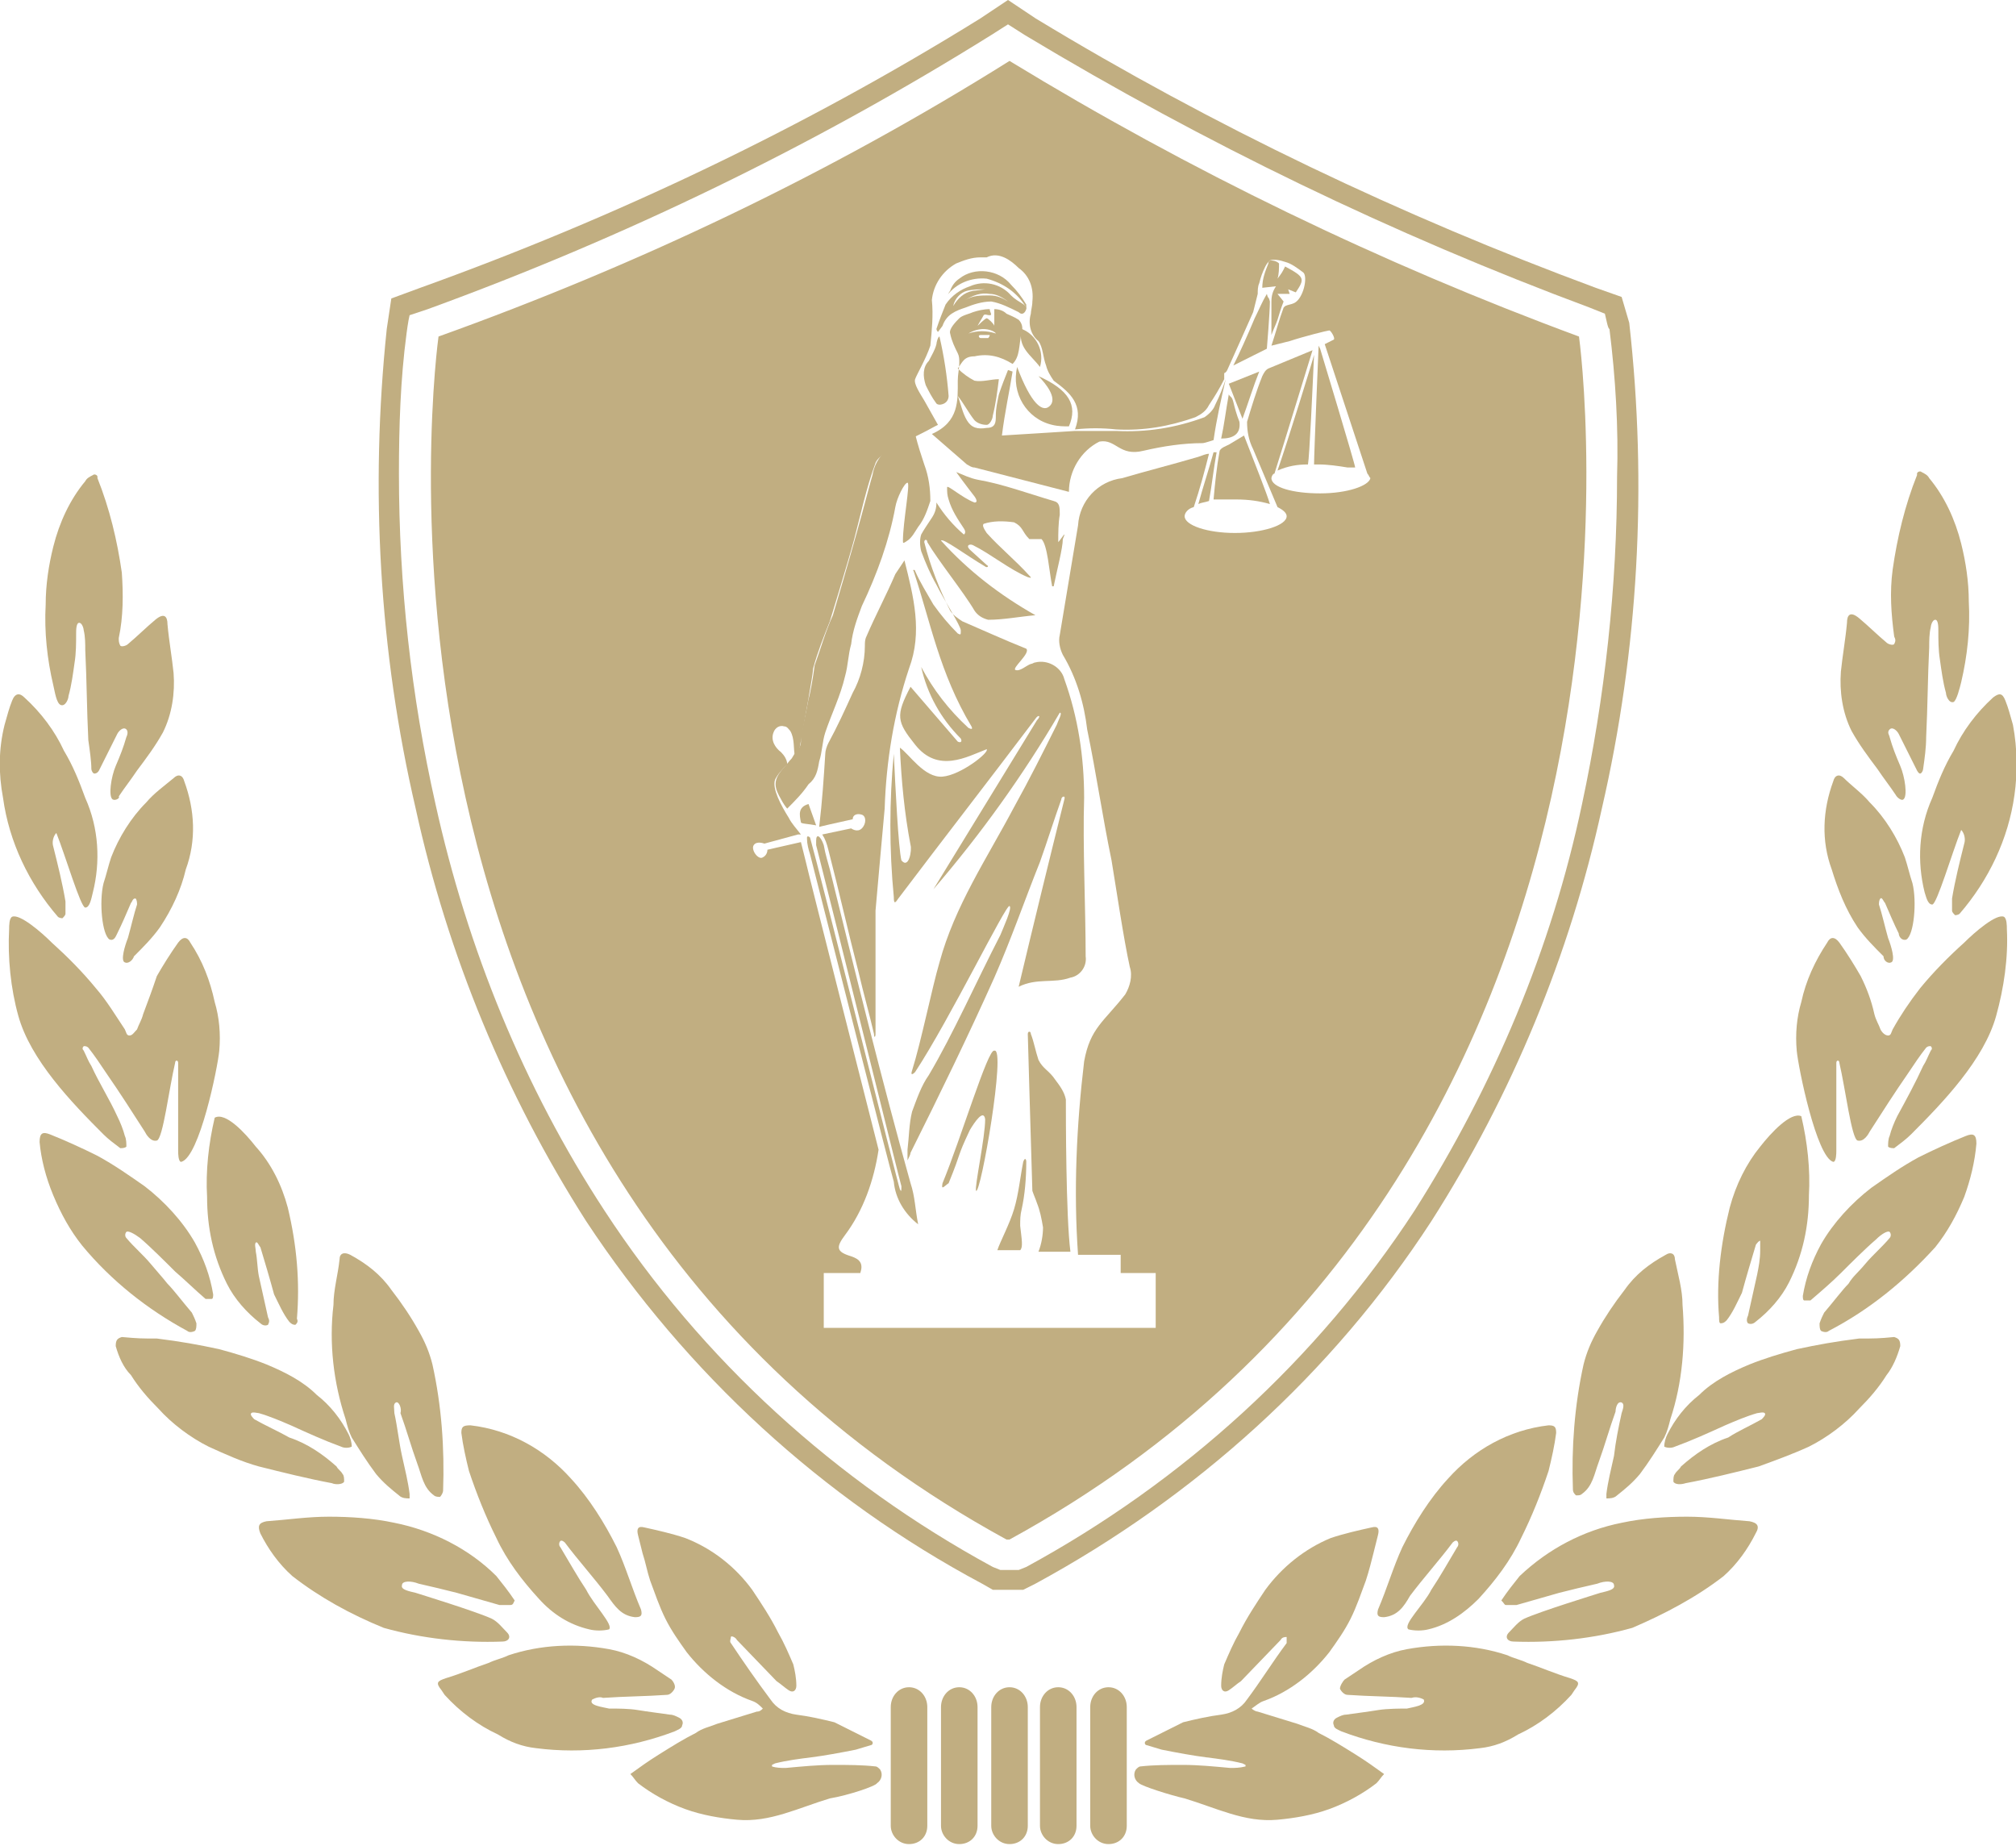
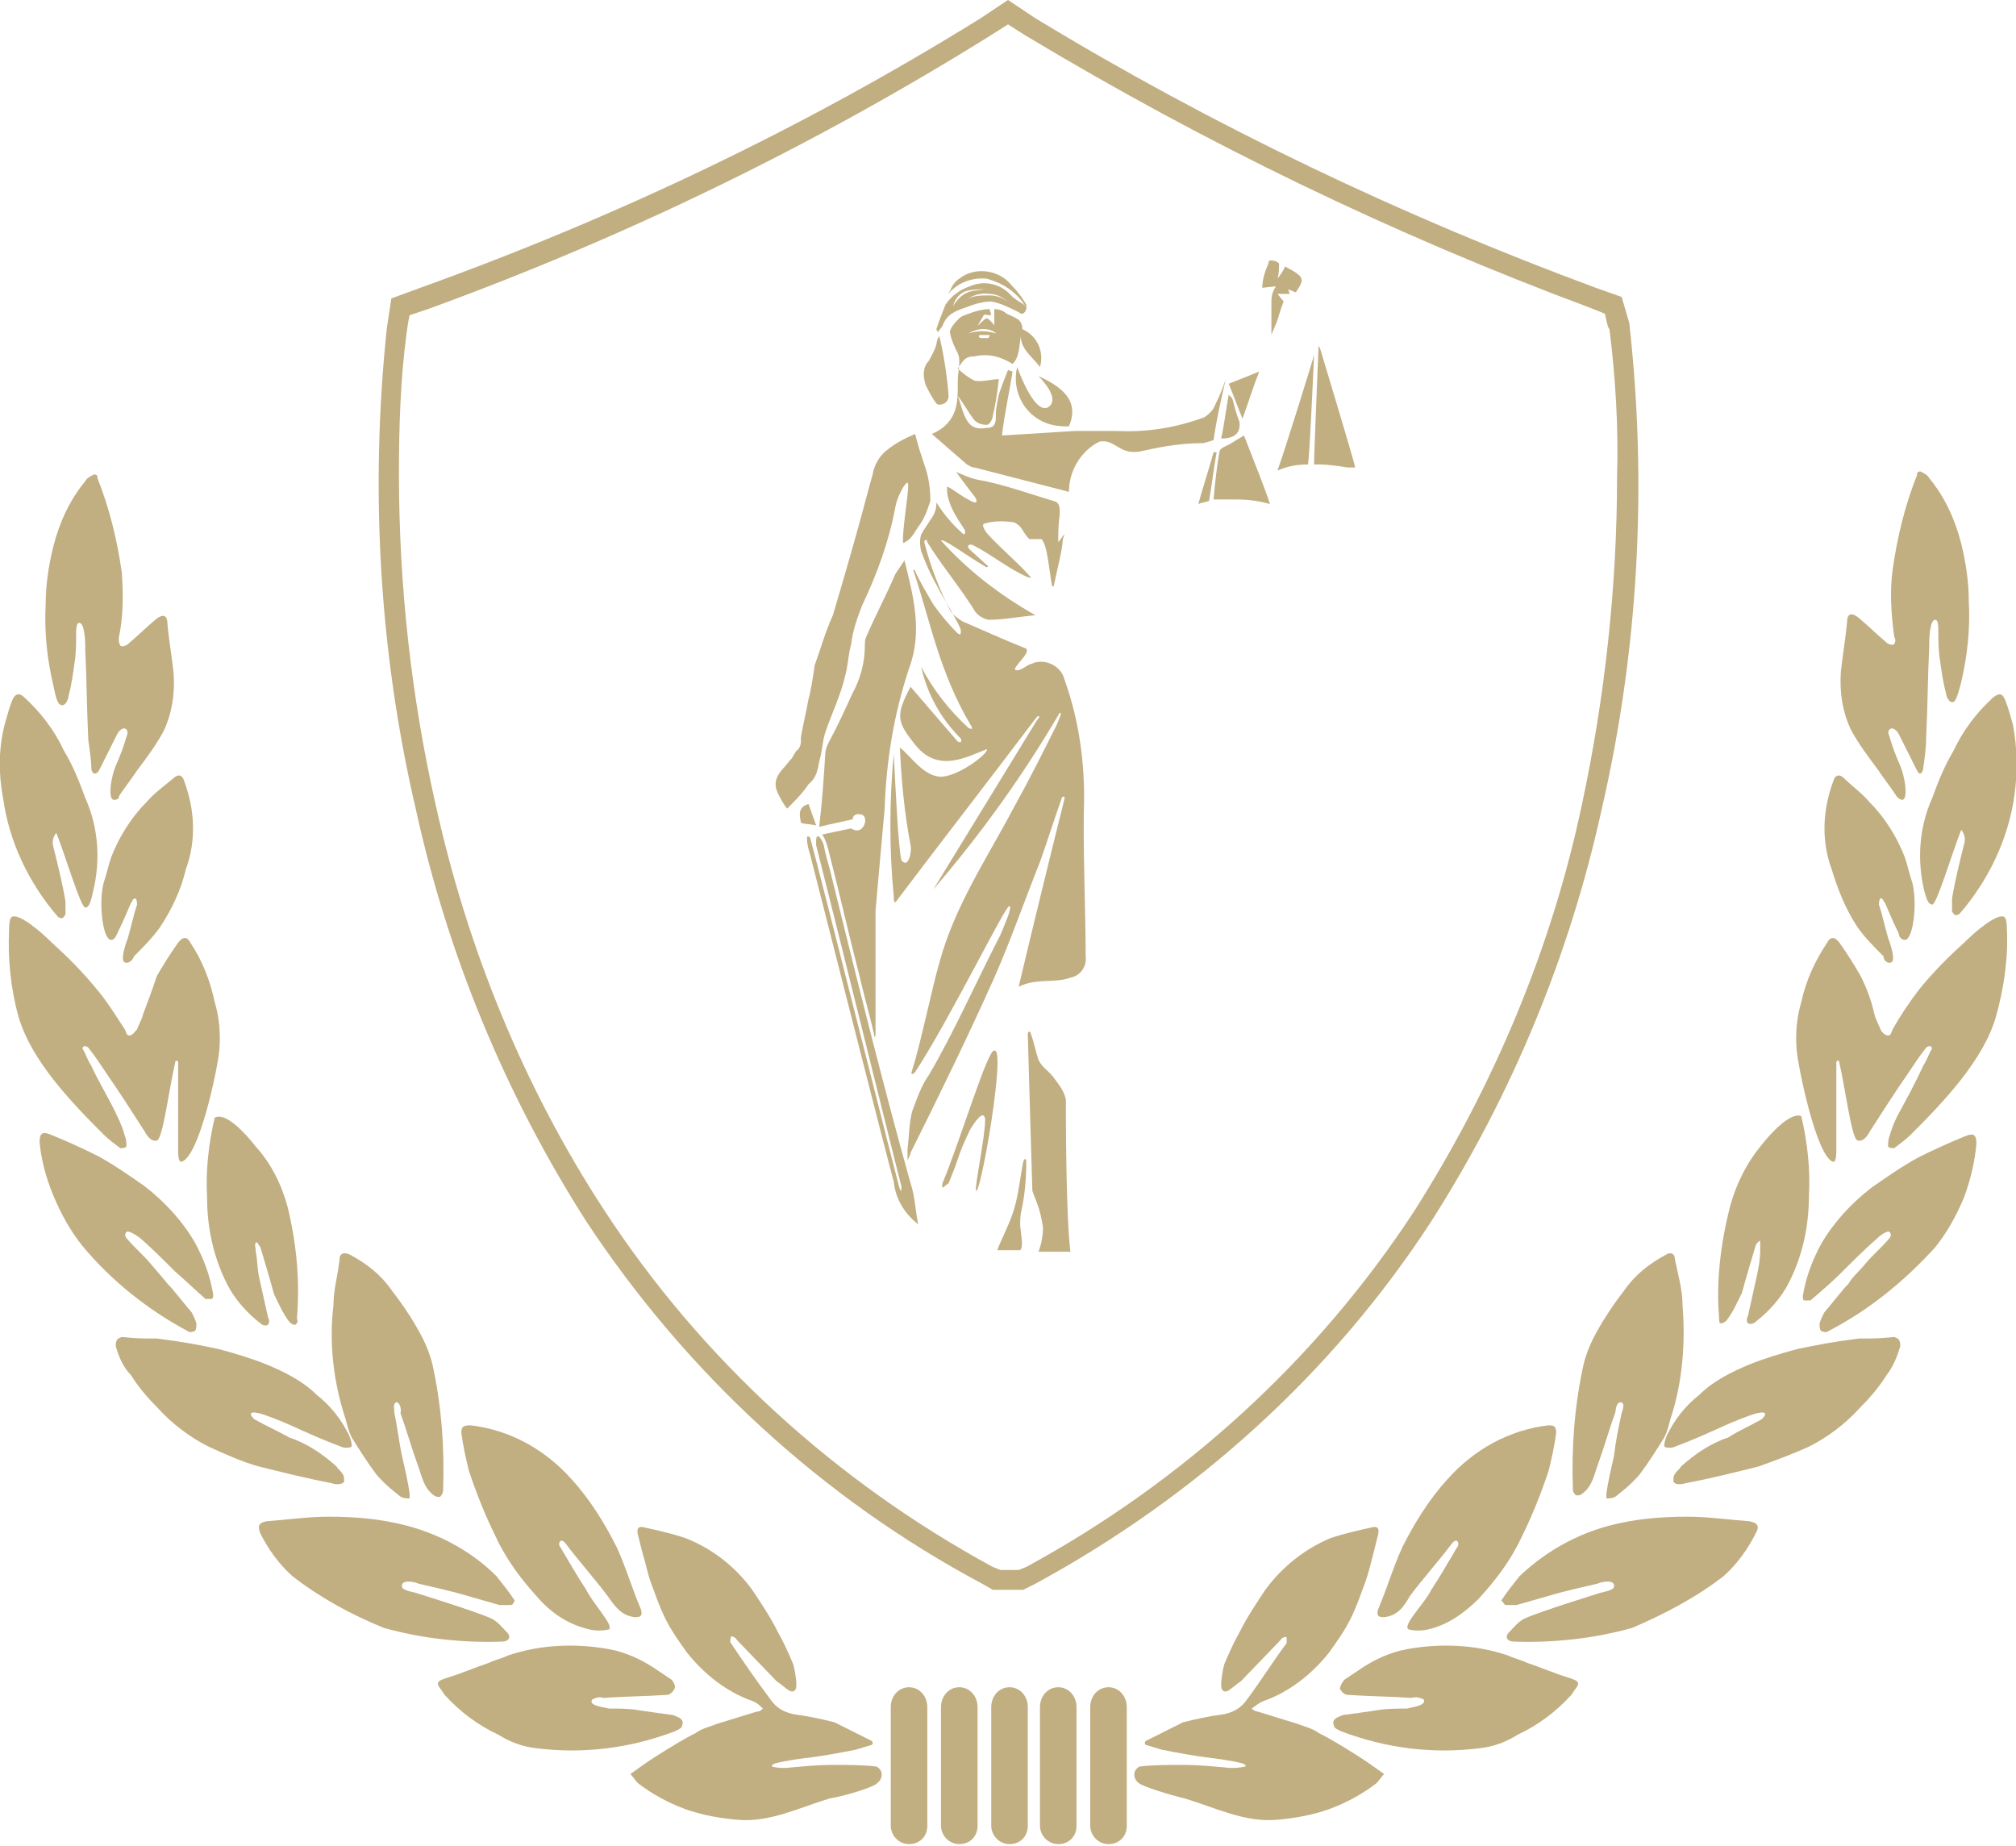
<svg xmlns="http://www.w3.org/2000/svg" id="Слой_1" x="0px" y="0px" viewBox="0 0 132.4 121.2" style="enable-background:new 0 0 132.4 121.2;" xml:space="preserve">
  <style type="text/css"> .st0{fill:#C1AE81;} .st1{fill:#FFFFFF;} </style>
  <g>
    <path class="st0" d="M64.4,1.2C52.8,8.4,40.4,14.3,27.6,18.9l-1.9,0.7l-0.3,2c-1.1,10.5-0.5,21.2,1.9,31.5 c2.1,9.6,5.9,18.8,11.2,27.1c6.6,10,15.5,18.2,26,23.8l0.7,0.4h2L68,104c10.5-5.7,19.5-13.8,26-23.8c5.3-8.3,9.1-17.5,11.2-27.1 c2.4-10.4,3-21.2,1.8-31.9l-0.5-1.7l-1.7-0.6C92.1,14.2,79.7,8.3,68,1.2L66.2,0L64.4,1.2z M66.2,1.6l1.1,0.7 c11.8,7.1,24.2,13.1,37.1,17.9l1,0.4c0.1,0.4,0.2,1,0.3,1c0.4,3.2,0.6,6.5,0.5,9.7c0,7.2-0.8,14.5-2.3,21.5 c-2,9.5-5.8,18.5-11,26.7c-6.4,9.8-15.2,17.8-25.5,23.4l-0.5,0.2h-1.2l-0.5-0.2c-10.3-5.6-19.1-13.6-25.5-23.4 c-5.3-8.1-9-17.2-11.1-26.7c-1.6-7.1-2.4-14.4-2.4-21.7c0-3.1,0.1-6.2,0.5-9.2c0,0,0.1-0.8,0.2-1.2l1.2-0.4 C41,15.6,53.4,9.6,65.1,2.3l0,0L66.2,1.6z" />
    <path class="st0" d="M58.1,53.1c0.1-3.1,0.6-6.2,1.6-9.2c0.9-2.4,0.3-4.7-0.3-7.1c-0.2,0.3-0.4,0.6-0.6,0.9 c-0.6,1.4-1.3,2.7-1.9,4.1c-0.1,0.2-0.1,0.4-0.1,0.6c0,1.1-0.3,2.2-0.8,3.1c-0.5,1.1-1,2.2-1.6,3.3c-0.1,0.2-0.2,0.5-0.2,0.7 c-0.1,1.6-0.2,3.1-0.4,4.8l0,0c0.8-0.2,1.8-0.4,2.2-0.5c0-0.3,0.3-0.4,0.6-0.3c0.3,0.1,0.3,0.6,0,0.9s-0.7,0-0.7,0L54,54.8 c0.2,0.3,0.3,0.6,0.4,1c0.7,2.7,1.3,5.4,2,8.1c0.3,1.3,0.7,2.7,1,4c0,0.3,0.1,0.2,0.1,0c0-2.7,0-5.4,0-8.1 C57.7,57.5,57.9,55.3,58.1,53.1z" />
    <path class="st0" d="M54.5,57.1c-0.1-0.4-0.3-1-0.4-1.6c-0.2-0.6-0.5-0.8-0.5-0.3v0.3c0.9,3.5,5.5,22.1,5.6,22.4 c0,0.3,0,0.4-0.1,0.2c-0.1-0.2-5.3-21-5.9-23.1c-0.1-0.1-0.2-0.1-0.2,0c0,0,0,0.1,0,0.1c0,0.3,0.1,0.7,0.2,1 c1.2,4.7,5.2,20.5,5.5,21.5c0.1,1.1,0.7,2.1,1.6,2.8c-0.2-1-0.2-1.8-0.5-2.7C57.9,70.9,56.2,64,54.5,57.1z" />
    <path class="st0" d="M53.1,52.8c-0.7,0.2-0.6,0.7-0.5,1.2c0,0.1,0.5,0.1,1,0.2L53.1,52.8z" />
    <path class="st0" d="M70,72.2c-0.1-0.5-0.4-0.9-0.7-1.3c-0.4-0.6-0.8-0.7-1.1-1.3c-0.2-0.6-0.3-1.2-0.5-1.7c0-0.2-0.2-0.2-0.2,0 c0,0.2,0.2,6.9,0.3,10.3c0.1,0.3,0.2,0.5,0.3,0.8c0.2,0.5,0.3,1,0.4,1.6c0,0.5-0.1,1.1-0.3,1.6h0.2h1.9C70,79.9,70,73.2,70,72.2z" />
    <path class="st0" d="M67.4,76.3c0-0.2-0.1-0.3-0.2,0c-0.2,1-0.3,2.1-0.6,3.1c-0.3,1-0.9,2.1-1.1,2.7H67c0.2-0.2,0.1-0.7,0-1.6 c0-0.4,0-0.7,0.1-1.1C67.3,78.5,67.4,77.4,67.4,76.3z" />
    <path class="st0" d="M65.3,69c-0.4-0.2-2.2,5.8-3.4,8.7c-0.1,0.5,0.1,0.2,0.4,0c0.9-2.2,0.5-1.6,1.4-3.5c0.3-0.5,0.9-1.4,1-0.7 c0,1.2-0.7,4.4-0.6,4.7C64.4,78.5,66.1,68.7,65.3,69z" />
    <path class="st0" d="M69,26.6c-0.5,0.6-1.3-0.1-2.2-2.5c-0.4,1.7,0.6,3.4,2.3,3.8c0.4,0.1,0.8,0.1,1.1,0.1c0.6-1.4,0-2.4-2-3.3 C68.7,25.2,69.4,26.1,69,26.6z" />
    <path class="st0" d="M62,26.5c0.2-0.1,0.3-0.3,0.3-0.5c-0.1-1.3-0.3-2.6-0.6-3.9c-0.1,0-0.2,0.4-0.2,0.5c-0.1,0.4-0.3,0.7-0.5,1.1 c-0.4,0.4-0.4,1-0.2,1.6c0.2,0.4,0.4,0.8,0.7,1.2C61.6,26.6,61.8,26.6,62,26.5z" />
    <path class="st0" d="M81.4,27.7c-0.2-0.5-0.3-0.9-0.4-1.3s-0.2-0.3-0.3-0.5c-0.2,1.1-0.3,2-0.5,2.9C81,28.8,81.5,28.5,81.4,27.7z" />
    <path class="st0" d="M68.3,24.1c0.3-1-0.2-2.1-1.2-2.5C66.8,22.8,67.7,23.3,68.3,24.1z" />
    <path class="st0" d="M67.4,20.2c0,0,0-0.2,0-0.2c-0.3-0.5-0.6-0.9-1-1.3c-0.8-1-2.4-1.2-3.4-0.4c-0.3,0.2-0.5,0.5-0.6,0.8 c-0.1,0.1-0.1,0.2-0.2,0.3c0.6-0.8,1.6-1.2,2.6-1.1C65.9,18.6,66.8,19.2,67.4,20.2z" />
    <path class="st0" d="M61.9,21.4c0.1-0.3,0.3-0.6,0.6-0.8c0.3-0.2,0.6-0.3,0.9-0.4c0.5-0.2,1.1-0.4,1.7-0.4c0.6,0.1,1.2,0.4,1.8,0.7 c0.2,0.2,0.4,0.1,0.5-0.2c0.1-0.3-0.5-0.4-1-0.9c-0.7-0.8-1.8-1-2.7-0.6c-0.6,0.2-1.2,0.6-1.6,1.2l0,0c-0.2,0.5-0.4,1-0.6,1.6 c0,0,0,0.1,0.1,0.2L61.9,21.4z M66.2,19.8c-0.3-0.2-0.7-0.4-1.2-0.4c-0.6,0-1.1,0-1.6,0.3c0.5-0.3,1-0.5,1.6-0.4 C65.4,19.3,65.8,19.5,66.2,19.8L66.2,19.8z M63.5,19.1c0.4-0.1,0.8-0.1,1.2-0.1l-0.8,0.1c-0.6,0.1-1,0.5-1.3,1 C62.7,19.6,63.1,19.2,63.5,19.1L63.5,19.1z" />
    <path class="st0" d="M53.8,50c0.2-0.6,0.2-1.3,0.4-1.9c0.4-1.2,1-2.4,1.3-3.7c0.2-0.7,0.2-1.4,0.4-2.1c0.1-0.9,0.4-1.7,0.7-2.5 c1-2.1,1.8-4.3,2.2-6.5c0.1-0.6,0.6-1.6,0.8-1.6s-0.3,2.6-0.3,3.8c0,0.2,0,0.2,0.3,0s0.5-0.6,0.7-0.9c0.4-0.5,0.6-1.1,0.8-1.7 c0-0.8-0.1-1.6-0.4-2.4c-0.2-0.6-0.4-1.2-0.6-2c-0.7,0.3-1.3,0.6-1.9,1.1c-0.5,0.4-0.8,1-0.9,1.6c-0.3,1-0.7,2.8-2.6,9.2 c-0.5,1.1-0.8,2.2-1.2,3.3c-0.1,0.8-0.3,1.9-0.4,2.2c-0.2,1.1-0.3,1.4-0.5,2.5c0,0.1,0,0.2,0,0.3c0,0.2-0.1,0.5-0.3,0.6l-0.3,0.5 c-0.2,0.2-0.4,0.5-0.6,0.7c-0.7,0.8-0.5,1.3-0.1,2c0.1,0.2,0.3,0.5,0.4,0.6c0.5-0.5,1-1,1.4-1.6C53.6,51.1,53.7,50.6,53.8,50z" />
    <path class="st0" d="M85.9,30.5c0.1-0.5,0.3-5,0.4-7.2c0,0.1-1.8,5.9-2.4,7.6C84.6,30.6,85.2,30.5,85.9,30.5z" />
    <path class="st0" d="M83.5,22c0.1-0.3,0.3-0.7,0.4-1s0.2-0.7,0.4-1.2l-0.4-0.5h0.8l-0.1-0.3l0.5,0.2c0.6-0.9,0.6-1-0.7-1.7 c-0.2,0.4-0.2,0.4-0.5,0.8c0.1-0.3,0.1-0.7,0.1-1c-0.2-0.2-0.5-0.2-0.6-0.2c-0.1,0.1-0.1,0.1-0.1,0.2c-0.2,0.5-0.4,1-0.4,1.6 l0.9-0.1c-0.2,0.3-0.3,0.6-0.3,1V22z" />
-     <path class="st0" d="M83.2,19.3c-0.3,0.5-0.5,1-0.8,1.6c-0.5,1.2-1,2.3-1.4,3.1c0,0,1.6-0.8,2.2-1.1c0,0,0.2-2.4,0.2-3.1l0,0 C83.3,19.4,83.3,19.7,83.2,19.3z" />
    <path class="st0" d="M81.6,27.5c0.4-1.1,0.7-2.1,1.1-3.1l-2,0.8L81.6,27.5z" />
    <path class="st0" d="M86.6,22.7c0,0-0.3,7.1-0.3,7.8h0.3c0.6,0,1.3,0.1,1.9,0.2H89c0-0.2-2.3-7.8-2.3-7.8L86.6,22.7z" />
-     <path class="st0" d="M103.7,22.1C90.7,17.3,78.1,11.2,66.3,4l0,0c-11.8,7.4-24.4,13.4-37.5,18.1c0,0-7.7,54.4,37.3,79h0.2 C111.3,76.5,103.7,22.1,103.7,22.1z M86.7,32.4c-1.8,0-3.2-0.4-3.2-1c0-0.1,0.1-0.3,0.2-0.3c0.6-1.9,2.5-8.1,2.5-8.1l0,0l-2.9,1.2 c-0.2,0.1-0.3,0.3-0.4,0.5c-0.4,1-0.7,2-1,3c0,0.6,0.1,1.2,0.4,1.8l1.6,3.8l0,0c0.4,0.2,0.6,0.4,0.6,0.6c0,0.6-1.6,1.1-3.4,1.1 s-3.3-0.5-3.3-1.1c0-0.2,0.2-0.5,0.6-0.6c0.4-1.2,0.7-2.3,1-3.5c-0.2,0-0.4,0.1-0.7,0.2c-1.7,0.5-3.3,0.9-5,1.4 c-1.6,0.2-2.8,1.5-2.9,3.1c-0.4,2.4-0.8,4.8-1.2,7.2c-0.1,0.4,0,0.9,0.2,1.3c0.9,1.5,1.4,3.2,1.6,4.9c0.6,2.9,1,5.7,1.6,8.6 c0.3,1.8,0.8,5.2,1.2,7c0.2,0.6,0,1.3-0.3,1.8c-1.4,1.8-2.3,2.2-2.7,4.4c-0.5,4.2-0.7,8.5-0.4,12.7h2.8v1.2h2.3v3.6H54.1v-3.6h2.4 c0.2-0.6,0-0.9-0.6-1.1c-1-0.3-1-0.6-0.4-1.4c1.2-1.6,1.9-3.6,2.2-5.6c0,0-4.7-18.5-4.8-19c-0.1-0.4-0.2-0.8-0.3-1.2l-2.2,0.5 c0,0.2-0.1,0.4-0.3,0.5c-0.3,0.2-0.8-0.5-0.6-0.8s0.7-0.1,0.7-0.1l2.2-0.6h0.2c-0.3-0.4-0.6-0.7-0.8-1.1c-0.5-0.8-1.1-1.9-0.9-2.5 c0.2-0.4,0.5-0.7,0.8-1c0-0.3-0.2-0.6-0.4-0.8c-0.4-0.3-0.7-0.8-0.5-1.3c0.1-0.3,0.4-0.5,0.7-0.4c0.2,0,0.3,0.2,0.4,0.3 c0.3,0.5,0.2,1.2,0.3,1.6c0.1-0.1,0.2-0.3,0.3-0.4c0.3-1.7,0.9-4.9,0.9-5.3c0.3-1.1,0.7-2.1,1.1-3.1l0,0c0,0,1.2-3.9,1.6-5.4 c0.4-1.5,0.8-3.4,1.4-5c0.2-0.5,1-0.8,1.6-1.2c0.5-0.3,1.6-0.8,2.3-1.2l0.2-0.1l-0.9-1.6c-0.3-0.5-0.7-1.1-0.6-1.4 c0.1-0.3,0.7-1.3,1-2.2c0.1-1,0.2-2,0.1-3c0.1-1,0.7-1.9,1.6-2.4c0.5-0.2,1-0.4,1.6-0.4c0.1,0,0.3,0,0.4,0c0.8-0.4,1.6,0.2,2.1,0.7 c0.7,0.5,1,1.3,0.9,2.2c0,0.3-0.1,0.6-0.1,0.8c-0.2,0.7,0,1.4,0.5,1.8c0.3,0.4,0.3,1.1,0.5,1.6c0.1,0.4,0.3,0.7,0.5,1 c1.1,0.8,2,1.6,1.4,3.2c0.9-0.1,1.8-0.1,2.7,0c1.8,0.1,3.5-0.2,5.2-0.8c0.4-0.2,0.7-0.4,0.9-0.8c0.4-0.6,0.7-1.1,1-1.7 c0-0.1,0-0.3,0-0.4c0,0,0.1,0,0.2-0.2c0.4-0.9,1.4-3.1,1.7-3.8c0.1-0.4,0.2-0.8,0.3-1.2c0-0.2,0-0.5,0.1-0.7 c0.1-0.4,0.2-0.7,0.4-1.1c0.1-0.2,0.2-0.3,0.3-0.4c0.3-0.1,0.7,0,1,0.1c0.4,0.1,0.8,0.4,1.2,0.7c0.3,0.3,0,1.7-0.6,2 c-0.2,0.1-0.4,0.1-0.6,0.2l-0.1,0.1c-0.3,0.8-0.5,1.6-0.8,2.5l1.2-0.3c0.9-0.3,2.5-0.7,2.6-0.7s0.4,0.5,0.3,0.6 c-0.2,0.1-0.4,0.2-0.6,0.3l2.8,8.5l0,0c0.1,0.1,0.1,0.2,0.2,0.3C89.9,31.9,88.5,32.4,86.7,32.4z" />
    <path class="st0" d="M80.5,24.9c-0.2,0.6-0.4,1.1-0.7,1.7c-0.1,0.3-0.4,0.6-0.7,0.8c-1.9,0.7-3.8,1-5.8,0.9c-0.9,0-1.8,0-2.7,0 c-1.6,0.1-3.1,0.2-4.8,0.3c0.2-1.6,0.5-2.9,0.7-4.2l-0.3-0.1c-0.2,0.5-0.4,1-0.6,1.6c-0.1,0.5-0.2,0.9-0.2,1.4c0,0.4,0,0.8-0.6,0.8 c-0.6,0.1-1,0-1.3-0.5s-0.4-1.1-0.6-1.6c0.4,0.5,0.7,1.1,1.1,1.6c0.2,0.2,0.5,0.3,0.8,0.3c0.2,0,0.4-0.4,0.4-0.6 c0.2-0.8,0.3-1.6,0.4-2.4c-0.5,0-1.1,0.2-1.6,0.1c-0.4-0.2-0.8-0.5-1.1-0.8c0.3-0.4,0.4-0.8,1.1-0.8c0.9-0.2,1.7,0,2.5,0.5 c0.5-0.5,0.4-1.2,0.6-2.1c0.1-0.3,0-0.6-0.2-0.8c-0.3-0.2-0.6-0.3-0.8-0.4c-0.2-0.2-0.5-0.3-0.8-0.3c0,0.2,0,0.4,0,0.6 c0,0.2,0,0.5,0,0.5c0-0.1-0.4-0.5-0.5-0.5c-0.1,0-0.6,0.5-0.6,0.5c0.1-0.2,0.3-0.5,0.4-0.7c0.1-0.1,0.2,0,0.4,0s0-0.2,0-0.4 c-0.4,0-0.8,0.1-1.1,0.2c-0.2,0.1-0.7,0.2-0.9,0.4c-0.2,0.2-0.7,0.7-0.6,1c0.1,0.5,0.3,0.9,0.5,1.3c0.1,0.2,0.1,0.4,0.1,0.6 c0,0.4-0.1,0.8-0.1,1.2c0,1.3,0.1,2.7-1.7,3.5l2.3,2c0.2,0.1,0.3,0.2,0.5,0.2l6.2,1.6c0-1.4,0.8-2.7,2-3.3c1.1-0.2,1.3,1,2.9,0.6 c1.3-0.3,2.6-0.5,3.9-0.5c0.1,0,0.7-0.2,0.7-0.2C79.9,27.5,80.2,26.2,80.5,24.9z M64.9,22.2c-0.2,0-0.4,0-0.5,0 c-0.1,0-0.2-0.2,0-0.2c0.2,0,0.4,0,0.6,0C65,22.1,64.9,22.2,64.9,22.2L64.9,22.2z M65.4,21.9c-0.6-0.2-1.2-0.2-1.8,0 C64.6,21.3,65.4,21.8,65.4,21.9L65.4,21.9z" />
    <path class="st0" d="M69.5,35.6c0-0.6,0-1.2,0.1-1.8c0-0.5,0-0.8-0.4-0.9c-1.7-0.5-3.3-1.1-5-1.4c-0.5-0.1-0.9-0.3-1.4-0.5 c0.5,0.7,1.2,1.6,1.2,1.6s0.3,0.4,0,0.4c-0.8-0.3-1.8-1.2-1.8-1c0,0.3,0,0.5,0.1,0.8c0.2,0.7,0.6,1.3,1,1.9c0.2,0.3,0,0.4,0,0.4 c-0.7-0.6-1.3-1.3-1.8-2.1l0,0c0,0.4-0.1,0.7-0.3,1c-0.2,0.3-0.6,0.9-0.7,1.1c-0.1,0.3-0.1,0.7,0,1.1c0.3,0.8,0.6,1.5,1,2.2 c0.5,1,1.6,2.7,1.6,3s0,0.3-0.2,0.2c-0.6-0.6-1.1-1.2-1.6-1.9c-0.4-0.7-0.9-1.5-1.2-2.2c0-0.1-0.2-0.1-0.1,0 c1.1,3.3,1.7,6.7,3.8,10.2c0.1,0.2,0,0.2-0.2,0.1c-1.3-1.2-2.3-2.5-3.1-4c0.4,1.8,1.3,3.4,2.6,4.7c0.1,0.2,0,0.3-0.2,0.2l-3.1-3.6 c-1,1.9-0.9,2.3,0.3,3.8c1.5,1.9,3.4,0.8,4.7,0.3c0.2,0.2-1.7,1.7-2.9,1.8s-2.2-1.5-2.8-1.9c0.1,2.2,0.3,4.3,0.7,6.4 c0.1,0.3-0.1,1.6-0.6,1c-0.2-0.8-0.4-4.9-0.5-7c-0.3,3.1-0.3,6.3,0,9.4c0,0.5,0.1,0.4,0.3,0.1c3.1-4.1,5.9-7.7,9-11.8 c0.2-0.3,0.4-0.2,0.1,0.1l-6.8,11.1c3.1-3.6,5.9-7.5,8.3-11.6c0.2,0-0.1,0.5-0.2,0.8c-0.9,1.8-1.8,3.6-2.8,5.4 c-1.8,3.4-3.9,6.5-4.9,10.2c-0.5,1.7-1.2,5.2-1.8,7.1c-0.1,0.3,0,0.3,0.2,0.1c2.3-3.5,6-11.1,6.2-10.9c0.2,0.1-0.4,1.4-0.6,1.9 c-1.6,3.1-3.1,6.5-4.7,9.2c-0.5,0.7-0.8,1.6-1.1,2.4c-0.2,0.8-0.2,1.7-0.3,2.5c0,0.2,0,0.3,0,0.7c0.1-0.2,0.2-0.4,0.2-0.5 c1.9-3.8,3.8-7.7,5.5-11.5c1.1-2.5,2-5.1,3-7.6c0.5-1.4,0.9-2.7,1.4-4.1c0-0.2,0.3-0.3,0.2,0c-1,4-2,8.1-3,12.3 c1.2-0.6,2.3-0.2,3.4-0.6c0.6-0.1,1.1-0.7,1-1.4c0-3.1-0.2-7.3-0.1-10.4c0-2.7-0.4-5.3-1.3-7.8c-0.2-0.8-1.1-1.3-1.9-1.1 c-0.1,0-0.2,0.1-0.3,0.1c-0.3,0.1-0.7,0.5-1,0.4s1-1.1,0.7-1.4c-1.5-0.6-2.8-1.2-4.2-1.8c-0.3-0.2-0.6-0.4-0.8-0.7 c-0.7-1.4-1.3-2.9-1.7-4.5c0-0.2,0.2-0.2,0.2,0c0.7,1.2,2.4,3.3,3.1,4.5c0.2,0.3,0.5,0.5,0.9,0.6c1,0,2-0.2,3.1-0.3 c-2.3-1.3-4.4-2.9-6.2-4.9c0.1-0.2,1.7,1,2.9,1.7c0.1,0.1,0.3,0,0.1-0.1l-1.1-1c-0.3-0.3,0-0.4,0.2-0.3c1.2,0.6,2.4,1.6,3.6,2.1 c0.3,0.1,0.2,0,0.1-0.1c-0.9-1-1.9-1.8-2.8-2.8c-0.2-0.3-0.3-0.5-0.2-0.6c0.6-0.2,1.3-0.2,2-0.1c0.6,0.3,0.5,0.6,1,1.1 c0.3,0,0.6,0,0.8,0c0.4,0.4,0.5,2.1,0.7,3.1h0.1c0.2-1,0.6-2.5,0.6-3.1C70.1,34.7,69.7,35.4,69.5,35.6z" />
    <path class="st0" d="M80.7,29.2c-0.2,0.1-0.5,0.2-0.6,0.4c-0.2,1.1-0.3,2.1-0.4,3.2c0.5,0,1,0,1.5,0c0.8,0,1.5,0.1,2.2,0.3 c-0.2-0.7-1-2.7-1.7-4.5L80.7,29.2z" />
    <path class="st0" d="M79.7,29.7c-0.3,1.1-0.7,2.3-1,3.4c0.2-0.1,0.4-0.1,0.7-0.2c0.2-1.1,0.3-2.1,0.5-3.2L79.7,29.7z" />
    <path class="st0" d="M57.6,117.1c0.3-0.2,0.4-0.6,0.2-0.9c-0.1-0.1-0.2-0.2-0.3-0.2c-0.9-0.1-1.8-0.1-2.8-0.1c-1,0-2,0.1-3.1,0.2 c-0.3,0-0.6,0-0.9-0.1v-0.1l0.2-0.1c0.8-0.2,1.6-0.3,2.4-0.4c0.8-0.1,1.9-0.3,2.9-0.5c0.3-0.1,0.7-0.2,1-0.3c0.1,0,0.2-0.2,0-0.3 c-0.8-0.4-1.6-0.8-2.4-1.2c-0.8-0.2-1.7-0.4-2.5-0.5c-0.7-0.1-1.3-0.4-1.7-1c-0.9-1.2-1.8-2.5-2.6-3.7c-0.1-0.1,0-0.3,0-0.4 c0-0.1,0.3,0,0.4,0.2l2.6,2.7c0.3,0.2,0.5,0.4,0.8,0.6c0.3,0.2,0.5,0,0.5-0.3c0-0.5-0.1-1-0.2-1.4c-0.3-0.7-0.6-1.4-1-2.1 c-0.5-1-1.1-1.9-1.7-2.8c-1.1-1.5-2.6-2.7-4.4-3.4c-0.9-0.3-1.8-0.5-2.7-0.7c-0.4-0.1-0.5,0.1-0.4,0.5c0.1,0.4,0.2,0.8,0.3,1.2 c0.2,0.6,0.3,1.2,0.5,1.8c0.3,0.8,0.6,1.7,1,2.5c0.4,0.8,0.9,1.5,1.4,2.2c1.1,1.4,2.6,2.6,4.3,3.2c0.3,0.1,0.5,0.3,0.7,0.5 c-0.1,0.1-0.2,0.2-0.4,0.2l-2.6,0.8c-0.5,0.2-1,0.3-1.4,0.6c-0.8,0.4-1.6,0.9-2.4,1.4c-0.8,0.5-1.2,0.8-1.9,1.3 c0.2,0.2,0.3,0.4,0.5,0.6c0.9,0.7,2,1.3,3.1,1.7c1.1,0.4,2.3,0.6,3.4,0.7c1.1,0.1,2.1-0.1,3.1-0.4c1-0.3,2-0.7,3-1 C55.7,117.9,57.5,117.3,57.6,117.1z" />
    <path class="st0" d="M33.5,105.4c-0.2,0-0.5,0-0.7,0l-2.8-0.8c-0.8-0.2-1.6-0.4-2.5-0.6c-0.5-0.2-1.1-0.2-1.1,0.1 c-0.1,0.3,0.5,0.4,0.9,0.5c0.3,0.1,3.9,1.2,5,1.7c0.4,0.2,0.7,0.6,1,0.9c0.3,0.3,0.1,0.6-0.3,0.6c-2.6,0.1-5.3-0.2-7.8-0.9 c-2.2-0.9-4.2-2-6-3.4c-0.9-0.8-1.6-1.8-2.1-2.8c-0.2-0.5-0.1-0.7,0.4-0.8c1.4-0.1,2.7-0.3,4.1-0.3c1.4,0,2.9,0.1,4.3,0.4 c2.5,0.5,4.9,1.7,6.7,3.5c0.4,0.5,0.8,1,1.2,1.6C33.7,105.3,33.7,105.4,33.5,105.4z" />
    <path class="st0" d="M38.9,111.6c-0.3,0.4,0.7,0.5,1.1,0.6c0.6,0,1.3,0,1.9,0.1c0.6,0.1,1.4,0.2,2.1,0.3c0.2,0,0.4,0.1,0.6,0.2 c0.2,0.1,0.3,0.3,0.2,0.5c0,0.2-0.3,0.3-0.5,0.4c-2.9,1.1-6,1.5-9.1,1.1c-0.9-0.1-1.7-0.4-2.5-0.9c-1.3-0.6-2.5-1.5-3.5-2.6L29,111 c-0.4-0.5-0.3-0.6,0.3-0.8c1-0.3,1.9-0.7,2.8-1c0.4-0.2,0.9-0.3,1.3-0.5c2.1-0.7,4.4-0.8,6.6-0.4c1.1,0.2,2.2,0.7,3.2,1.4 c0.3,0.2,0.6,0.4,0.9,0.6c0.1,0.1,0.3,0.4,0.2,0.6c-0.1,0.2-0.3,0.4-0.5,0.4c-1.4,0.1-2.8,0.1-4.2,0.2 C39.4,111.4,39.1,111.5,38.9,111.6z" />
    <path class="st0" d="M40,107c-0.4,0.1-0.9,0.1-1.3,0c-1.3-0.3-2.4-1-3.3-2c-1.1-1.2-2.1-2.5-2.8-4c-0.7-1.4-1.3-2.9-1.8-4.4 c-0.2-0.8-0.4-1.7-0.5-2.5c0-0.4,0.1-0.5,0.6-0.5c2.6,0.3,4.9,1.6,6.6,3.5c1.2,1.3,2.2,2.9,3,4.5c0.6,1.3,1,2.7,1.6,4.1 c0.1,0.4,0,0.5-0.4,0.5c-0.9-0.1-1.3-0.7-1.8-1.4c-0.9-1.2-1.9-2.3-2.8-3.5c0,0-0.2-0.2-0.3-0.1c-0.1,0.1-0.1,0.3,0,0.4 c0.6,1,1.1,1.9,1.7,2.8C39,105.4,40.3,106.7,40,107z" />
    <path class="st0" d="M26,92.1c-0.2,0.1-0.1,0.4-0.1,0.7c0.2,0.9,0.3,1.9,0.5,2.8c0.2,0.9,0.4,1.7,0.5,2.5c0,0.1,0,0.3,0,0.3 c-0.2,0-0.5,0-0.7-0.2c-0.5-0.4-1-0.8-1.5-1.4c-0.6-0.8-1.1-1.6-1.6-2.4c-0.2-0.4-0.3-0.8-0.4-1.2c-0.8-2.4-1.1-5-0.8-7.5 c0-1,0.3-2,0.4-3c0-0.4,0.3-0.5,0.7-0.3c1.1,0.6,2,1.3,2.7,2.3c0.7,0.9,1.3,1.8,1.8,2.7c0.4,0.7,0.7,1.4,0.9,2.2 c0.6,2.7,0.8,5.5,0.7,8.3c0,0.1-0.1,0.3-0.2,0.4c-0.1,0-0.3,0-0.4-0.1c-0.7-0.5-0.8-1.3-1.1-2.1c-0.4-1.1-0.7-2.2-1.1-3.3 C26.4,92.5,26.2,92,26,92.1z" />
    <path class="st0" d="M0.3,47.6c0.2-0.7,0.3-1.1,0.5-1.6c0.2-0.5,0.5-0.5,0.8-0.2c1.1,1,2,2.2,2.6,3.5c0.6,1,1,2,1.4,3.1 c0.9,2,1,4.2,0.5,6.2C6,59,5.9,59.6,5.6,59.6s-1.3-3.4-1.9-4.9c-0.2,0.2-0.3,0.6-0.2,0.9c0.3,1.2,0.6,2.4,0.8,3.6 c0,0.3,0,0.5,0,0.8c0,0.1-0.1,0.2-0.2,0.3c0,0-0.2,0-0.3-0.1c-1.9-2.2-3.2-4.9-3.6-7.8C-0.1,50.8-0.1,49.2,0.3,47.6z" />
    <path class="st0" d="M14.4,69c0.1-1.1,0-2.2-0.3-3.2c-0.3-1.4-0.8-2.7-1.6-3.9c-0.2-0.4-0.5-0.4-0.8,0c-0.5,0.7-1,1.5-1.4,2.2 C10,65,9.7,65.8,9.4,66.6c-0.1,0.4-0.3,0.7-0.4,1C8.8,67.8,8.7,68,8.5,68c-0.2,0-0.2-0.2-0.3-0.4c-0.6-0.9-1.2-1.9-1.9-2.7 c-0.9-1.1-1.9-2.1-2.9-3c-0.7-0.7-2.1-1.9-2.6-1.7c-0.2,0.1-0.2,0.6-0.2,0.8c-0.1,1.9,0.1,3.9,0.6,5.7c0.8,2.9,3.5,5.7,5.6,7.8 c0.3,0.3,0.7,0.6,1.1,0.9c0.1,0,0.3,0,0.4-0.1c0-0.2,0-0.5-0.1-0.7c-0.1-0.4-0.3-0.9-0.5-1.3c-0.5-1.1-1.2-2.2-1.7-3.3 c-0.2-0.3-0.3-0.6-0.5-1c-0.1-0.1-0.1-0.2,0-0.3c0.1,0,0.2,0,0.3,0.1c0.4,0.5,0.8,1.1,1.2,1.7c0.9,1.3,1.6,2.4,2.5,3.8 c0.1,0.2,0.4,0.7,0.8,0.6c0.4-0.1,0.8-3.4,1.2-5.1c0-0.2,0.2-0.2,0.2,0c0,0.3,0,0.5,0,0.8c0,0.7,0,1.5,0,2.2c0,1,0,1.8,0,2.8 c0,0.1,0,0.7,0.2,0.7C13.1,76,14.3,70.1,14.4,69z" />
    <path class="st0" d="M18.9,79.3c-0.4-1.5-1.1-2.9-2.1-4c-0.7-0.9-2-2.3-2.7-1.9c-0.4,1.7-0.6,3.5-0.5,5.2c0,2,0.4,3.9,1.3,5.7 c0.5,1,1.3,1.9,2.2,2.6c0.1,0.1,0.3,0.2,0.5,0.1c0.1-0.2,0.1-0.3,0-0.5c-0.2-0.9-0.4-1.8-0.6-2.7c-0.1-0.5-0.1-1.1-0.2-1.6 c0-0.2-0.1-0.5,0-0.6c0.1-0.1,0.2,0.2,0.3,0.3c0.3,1,0.6,2,0.9,3.1c0.3,0.6,0.6,1.3,1,1.8c0.1,0.1,0.2,0.2,0.4,0.2 c0.1-0.1,0.2-0.2,0.1-0.4C19.7,84.2,19.5,81.8,18.9,79.3z" />
    <path class="st0" d="M7.4,52.5c-0.3-0.2-0.1-1.5,0.2-2.2c0.3-0.7,0.5-1.2,0.7-1.9c0.1-0.2,0.1-0.4,0-0.5c-0.2-0.2-0.5,0.1-0.6,0.3 c-0.4,0.8-0.8,1.6-1.2,2.4c0,0-0.1,0.2-0.3,0.2c-0.1,0-0.2-0.2-0.2-0.3C6,50,5.9,49.3,5.8,48.6c-0.1-2-0.1-3.9-0.2-5.9 c0-0.4,0-0.9-0.1-1.3c0-0.1-0.1-0.5-0.3-0.5c-0.2,0-0.2,0.5-0.2,0.7c0,0.6,0,1.3-0.1,1.9c-0.1,0.7-0.2,1.5-0.4,2.2 c0,0.2-0.2,0.7-0.5,0.6c-0.3-0.1-0.4-0.9-0.5-1.3c-0.4-1.7-0.6-3.5-0.5-5.3c0-1.3,0.2-2.6,0.5-3.8c0.4-1.6,1.1-3.1,2.1-4.3 c0.1-0.2,0.3-0.3,0.5-0.4c0.1-0.1,0.3,0,0.3,0.1c0,0,0,0,0,0.1c0.8,2,1.3,4.1,1.6,6.2c0.1,1.4,0.1,2.9-0.2,4.3c0,0.2,0,0.3,0.1,0.5 c0.1,0.1,0.4,0,0.5-0.1c0.6-0.5,1.2-1.1,1.8-1.6c0.6-0.5,0.8-0.2,0.8,0.3c0.1,1.1,0.3,2.2,0.4,3.2c0.1,1.3-0.1,2.7-0.7,3.9 c-0.5,0.9-1.1,1.7-1.7,2.5c-0.4,0.6-0.8,1.1-1.2,1.7C7.9,52.4,7.6,52.6,7.4,52.5z" />
    <path class="st0" d="M10.3,87.9c1.6,0.2,2.7,0.4,4.1,0.7c1.1,0.3,2.1,0.6,3.1,1c1.2,0.5,2.4,1.1,3.3,2c0.9,0.7,1.6,1.6,2.1,2.6 c0.1,0.2,0.2,0.5,0.2,0.8c-0.2,0.1-0.5,0.1-0.7,0c-1.1-0.4-2.2-0.9-3.3-1.4c-0.7-0.3-1.4-0.6-2.1-0.8c-0.1,0-0.4-0.1-0.5,0 c-0.1,0.1,0.1,0.3,0.2,0.4c0.7,0.4,1.6,0.8,2.3,1.2c1.2,0.4,2.2,1.1,3.1,1.9c0.1,0.2,0.3,0.3,0.4,0.5c0.1,0.1,0.1,0.3,0.1,0.5 c-0.1,0.2-0.6,0.2-0.8,0.1c-1.6-0.3-3.2-0.7-4.8-1.1c-1.1-0.3-2.2-0.8-3.3-1.3c-1.2-0.6-2.4-1.5-3.3-2.5c-0.7-0.7-1.3-1.4-1.8-2.2 c-0.5-0.5-0.8-1.2-1-1.9c0-0.4,0.1-0.5,0.4-0.6C9.1,87.9,9.3,87.9,10.3,87.9z" />
    <path class="st0" d="M8.3,80.9c-0.1,0.1-0.1,0.3,0,0.4c0.5,0.6,1.1,1.1,1.6,1.7c0.5,0.6,0.7,0.8,1.1,1.3c0.4,0.4,1,1.2,1.6,1.9 c0.1,0.2,0.2,0.4,0.3,0.7c0,0.2,0,0.4-0.1,0.5c-0.2,0.1-0.4,0.1-0.5,0c-2.6-1.4-5-3.3-6.9-5.6c-0.8-1-1.4-2.1-1.9-3.3 C3,77.3,2.7,76.1,2.6,75c0-0.6,0.2-0.7,0.7-0.5c1,0.4,2.1,0.9,3.1,1.4c1.1,0.6,2.1,1.3,3.1,2c1.3,1,2.5,2.3,3.3,3.7 c0.6,1.1,1,2.2,1.2,3.4c0,0.1,0,0.3-0.1,0.3c-0.1,0-0.3,0-0.4,0c-0.7-0.6-1.3-1.2-2-1.8c-0.6-0.6-1.6-1.6-2.3-2.2 C8.8,81,8.4,80.8,8.3,80.9z" />
    <path class="st0" d="M8.2,63.2c-0.3-0.1,0-1.1,0.2-1.6c0.2-0.7,0.4-1.6,0.6-2.2C9,59.3,9,59.1,8.9,59c-0.2,0-0.2,0.2-0.3,0.3 c-0.3,0.7-0.6,1.4-0.9,2c-0.1,0.2-0.2,0.5-0.5,0.4c-0.5-0.3-0.7-2.5-0.4-3.7c0.2-0.6,0.3-1.1,0.5-1.7c0.5-1.3,1.3-2.6,2.3-3.6 c0.5-0.6,1.2-1.1,1.8-1.6c0.3-0.3,0.6-0.2,0.7,0.2c0.7,1.9,0.8,3.9,0.1,5.8c-0.3,1.3-0.9,2.6-1.7,3.8c-0.5,0.7-1.1,1.3-1.7,1.9 C8.7,63.1,8.4,63.3,8.2,63.2z" />
    <path class="st0" d="M74.8,117.1c-0.3-0.2-0.4-0.6-0.2-0.9c0.1-0.1,0.2-0.2,0.3-0.2c0.9-0.1,1.8-0.1,2.8-0.1c1,0,2,0.1,3.1,0.2 c0.3,0,0.6,0,1-0.1v-0.1l-0.2-0.1c-0.8-0.2-1.6-0.3-2.4-0.4c-0.8-0.1-1.9-0.3-2.9-0.5c-0.3-0.1-0.7-0.2-1-0.3c-0.1,0-0.2-0.2,0-0.3 c0.8-0.4,1.6-0.8,2.4-1.2c0.8-0.2,1.7-0.4,2.5-0.5c0.7-0.1,1.3-0.4,1.7-1c0.9-1.2,1.7-2.5,2.6-3.7c0-0.1,0-0.3,0-0.4 c-0.1,0-0.3,0-0.4,0.2l-2.6,2.7c-0.3,0.2-0.5,0.4-0.8,0.6c-0.3,0.2-0.5,0-0.5-0.3c0-0.5,0.1-1,0.2-1.4c0.3-0.7,0.6-1.4,1-2.1 c0.5-1,1.1-1.9,1.7-2.8c1.1-1.5,2.6-2.7,4.3-3.4c0.9-0.3,1.8-0.5,2.7-0.7c0.4-0.1,0.5,0.1,0.4,0.5s-0.2,0.8-0.3,1.2 c-0.1,0.4-0.3,1.2-0.5,1.8c-0.3,0.8-0.6,1.7-1,2.5c-0.4,0.8-0.9,1.5-1.4,2.2c-1.1,1.4-2.6,2.6-4.3,3.2c-0.3,0.1-0.5,0.3-0.8,0.5 c0.1,0.1,0.3,0.2,0.4,0.2l2.6,0.8c0.5,0.2,1,0.3,1.4,0.6c0.8,0.4,1.6,0.9,2.4,1.4c0.8,0.5,1.2,0.8,1.9,1.3 c-0.2,0.2-0.3,0.4-0.5,0.6c-0.9,0.7-2,1.3-3.1,1.7c-1.1,0.4-2.3,0.6-3.4,0.7c-1.1,0.1-2.1-0.1-3.1-0.4c-1-0.3-2-0.7-3-1 C76.9,117.9,75,117.3,74.8,117.1z" />
    <path class="st0" d="M98.9,105.4c0.2,0,0.5,0,0.7,0l2.8-0.8c0.8-0.2,1.6-0.4,2.5-0.6c0.5-0.2,1.1-0.2,1.1,0.1 c0.1,0.3-0.5,0.4-0.9,0.5c-0.3,0.1-3.9,1.2-5,1.7c-0.4,0.2-0.7,0.6-1,0.9c-0.3,0.3-0.1,0.6,0.3,0.6c2.6,0.1,5.3-0.2,7.8-0.9 c2.1-0.9,4.2-2,6-3.4c0.9-0.8,1.6-1.8,2.1-2.8c0.3-0.5,0.1-0.7-0.4-0.8c-1.4-0.1-2.7-0.3-4.1-0.3c-1.4,0-2.9,0.1-4.3,0.4 c-2.5,0.5-4.8,1.7-6.7,3.5c-0.4,0.5-0.8,1-1.2,1.6C98.8,105.3,98.8,105.4,98.9,105.4z" />
    <path class="st0" d="M93.5,111.6c0.2,0.4-0.7,0.5-1.1,0.6c-0.4,0-1.3,0-1.9,0.1c-0.6,0.1-1.4,0.2-2.1,0.3c-0.2,0-0.4,0.1-0.6,0.2 c-0.2,0.1-0.3,0.3-0.2,0.5c0,0.2,0.3,0.3,0.5,0.4c2.9,1.1,6,1.5,9.1,1.1c0.9-0.1,1.7-0.4,2.5-0.9c1.3-0.6,2.5-1.5,3.5-2.6l0.2-0.3 c0.4-0.5,0.3-0.6-0.3-0.8c-1-0.3-1.9-0.7-2.8-1c-0.4-0.2-0.9-0.3-1.3-0.5c-2.1-0.7-4.4-0.8-6.6-0.4c-1.1,0.2-2.2,0.7-3.2,1.4 c-0.3,0.2-0.6,0.4-0.9,0.6c-0.1,0.1-0.3,0.4-0.3,0.6c0.1,0.2,0.3,0.4,0.5,0.4c1.4,0.1,2.8,0.1,4.2,0.2 C93,111.4,93.3,111.5,93.5,111.6z" />
    <path class="st0" d="M92.5,107c0.4,0.1,0.9,0.1,1.3,0c1.3-0.3,2.4-1.1,3.3-2c1.1-1.2,2.1-2.5,2.8-4c0.7-1.4,1.3-2.9,1.8-4.4 c0.2-0.8,0.4-1.7,0.5-2.5c0-0.4-0.1-0.5-0.5-0.5c-2.6,0.3-4.9,1.6-6.6,3.5c-1.2,1.3-2.2,2.9-3,4.5c-0.6,1.3-1,2.7-1.6,4.1 c-0.1,0.4,0,0.5,0.4,0.5c0.9-0.1,1.3-0.7,1.7-1.4c0.9-1.2,1.9-2.3,2.8-3.5c0,0,0.2-0.2,0.3-0.1c0.1,0.1,0.1,0.3,0,0.4 c-0.6,1-1.1,1.9-1.7,2.8C93.5,105.4,92.1,106.7,92.5,107z" />
    <path class="st0" d="M106.5,92.1c0.2,0.1,0.1,0.4,0,0.7c-0.2,0.9-0.4,1.9-0.5,2.8c-0.2,0.9-0.4,1.7-0.5,2.5c0,0.1,0,0.3,0,0.3 c0.2,0,0.5,0,0.7-0.2c0.5-0.4,1-0.8,1.5-1.4c0.6-0.8,1.1-1.6,1.6-2.4c0.2-0.4,0.3-0.8,0.4-1.2c0.8-2.4,1-5,0.8-7.5c0-1-0.3-2-0.5-3 c0-0.4-0.3-0.5-0.6-0.3c-1.1,0.6-2,1.3-2.7,2.3c-0.7,0.9-1.3,1.8-1.8,2.7c-0.4,0.7-0.7,1.4-0.9,2.2c-0.6,2.7-0.8,5.5-0.7,8.2 c0,0.2,0.1,0.3,0.2,0.4c0.2,0,0.3,0,0.4-0.1c0.7-0.5,0.8-1.3,1.1-2.1c0.4-1.1,0.7-2.2,1.1-3.3C106.1,92.5,106.2,92,106.5,92.1z" />
    <path class="st0" d="M132.2,47.6c-0.2-0.7-0.3-1.1-0.5-1.6c-0.2-0.5-0.4-0.5-0.8-0.2c-1.1,1-2,2.2-2.6,3.5c-0.6,1-1,2-1.4,3.1 c-0.9,2-1,4.2-0.5,6.2c0.1,0.3,0.2,0.8,0.5,0.8c0.3,0,1.3-3.4,1.9-4.9c0.2,0.2,0.3,0.6,0.2,0.9c-0.3,1.2-0.6,2.4-0.8,3.6 c0,0.3,0,0.5,0,0.8c0,0.1,0.1,0.2,0.2,0.3c0,0,0.2,0,0.3-0.1c1.9-2.2,3.2-4.9,3.6-7.8C132.5,50.8,132.5,49.2,132.2,47.6z" />
    <path class="st0" d="M118,69c-0.1-1.1,0-2.2,0.3-3.2c0.3-1.4,0.9-2.7,1.7-3.9c0.2-0.4,0.5-0.4,0.8,0c0.5,0.7,1,1.5,1.4,2.2 c0.4,0.8,0.7,1.6,0.9,2.5c0.1,0.4,0.3,0.7,0.4,1c0.1,0.2,0.3,0.4,0.5,0.4c0.2,0,0.2-0.2,0.3-0.4c0.5-0.9,1.1-1.8,1.8-2.7 c0.9-1.1,1.9-2.1,2.9-3c0.7-0.7,2.1-1.9,2.6-1.7c0.2,0.1,0.2,0.6,0.2,0.8c0.1,1.9-0.2,3.9-0.7,5.7c-0.8,2.9-3.5,5.7-5.6,7.8 c-0.3,0.3-0.7,0.6-1.1,0.9c-0.1,0-0.3,0-0.4-0.1c0-0.2,0-0.5,0.1-0.7c0.1-0.4,0.3-0.9,0.5-1.3c0.6-1.1,1.2-2.2,1.7-3.3 c0.2-0.3,0.3-0.6,0.5-1c0.1-0.1,0.1-0.2,0-0.3c-0.1,0-0.2,0-0.3,0.1c-0.4,0.5-0.8,1.1-1.2,1.7c-0.9,1.3-1.6,2.4-2.5,3.8 c-0.1,0.2-0.4,0.7-0.8,0.6c-0.4-0.1-0.8-3.4-1.2-5.1c0-0.2-0.2-0.2-0.2,0c0,0.3,0,0.5,0,0.8c0,0.7,0,1.5,0,2.2c0,1,0,1.8,0,2.8 c0,0.1,0,0.7-0.2,0.7C119.3,76,118.1,70.1,118,69z" />
    <path class="st0" d="M113.6,79.3c0.4-1.5,1.1-2.9,2-4c0.7-0.9,2-2.3,2.7-2c0.4,1.7,0.6,3.5,0.5,5.2c0,2-0.4,3.9-1.3,5.7 c-0.5,1-1.3,1.9-2.2,2.6c-0.1,0.1-0.3,0.2-0.5,0.1c-0.1-0.1-0.1-0.3,0-0.5c0.2-0.9,0.4-1.8,0.6-2.7c0.1-0.5,0.2-1,0.2-1.6 c0-0.2,0-0.5,0-0.6c0-0.1-0.3,0.2-0.3,0.3c-0.3,1-0.6,2-0.9,3.1c-0.3,0.6-0.6,1.3-1,1.8c-0.1,0.1-0.2,0.2-0.4,0.2 c-0.1,0-0.1-0.2-0.1-0.4C112.7,84.2,113,81.7,113.6,79.3z" />
    <path class="st0" d="M125,52.5c0.3-0.2,0.1-1.5-0.2-2.2c-0.3-0.7-0.5-1.2-0.7-1.9c0-0.1-0.2-0.3,0-0.5s0.5,0.1,0.6,0.3 c0.4,0.8,0.8,1.6,1.2,2.4c0,0,0.1,0.2,0.2,0.2c0.1,0,0.2-0.2,0.2-0.3c0.1-0.7,0.2-1.4,0.2-2.1c0.1-2,0.1-3.9,0.2-5.9 c0-0.4,0-0.9,0.1-1.3c0-0.1,0.1-0.5,0.3-0.5s0.2,0.5,0.2,0.7c0,0.6,0,1.3,0.1,1.9c0.1,0.7,0.2,1.5,0.4,2.2c0,0.2,0.2,0.7,0.5,0.6 c0.2-0.1,0.4-0.9,0.5-1.3c0.4-1.7,0.6-3.5,0.5-5.3c0-1.3-0.2-2.6-0.5-3.8c-0.4-1.6-1.1-3.1-2.1-4.3c-0.1-0.2-0.3-0.3-0.5-0.4 c-0.1-0.1-0.3,0-0.3,0.1c0,0,0,0,0,0.1c-0.8,2-1.3,4.1-1.6,6.2c-0.2,1.5-0.1,2.9,0.1,4.4c0.1,0.2,0.1,0.3,0,0.5 c-0.1,0.1-0.4,0-0.5-0.1c-0.6-0.5-1.2-1.1-1.8-1.6c-0.6-0.5-0.8-0.2-0.8,0.3c-0.1,1.1-0.3,2.2-0.4,3.2c-0.1,1.3,0.1,2.7,0.7,3.9 c0.5,0.9,1.1,1.7,1.7,2.5c0.4,0.6,0.8,1.1,1.2,1.7C124.6,52.4,124.9,52.6,125,52.5z" />
    <path class="st0" d="M122.1,87.9c-1.6,0.2-2.7,0.4-4.1,0.7c-1.1,0.3-2.1,0.6-3.1,1c-1.2,0.5-2.4,1.1-3.3,2 c-0.9,0.7-1.6,1.6-2.1,2.6c-0.1,0.2-0.2,0.5-0.2,0.8c0.2,0.1,0.5,0.1,0.7,0c1.1-0.4,2.2-0.9,3.3-1.4c0.7-0.3,1.4-0.6,2.1-0.8 c0.1,0,0.4-0.1,0.5,0c0.1,0.1-0.1,0.3-0.2,0.4c-0.7,0.4-1.6,0.8-2.2,1.2c-1.2,0.4-2.2,1.1-3.1,1.9c-0.1,0.2-0.3,0.3-0.4,0.5 c-0.1,0.1-0.1,0.3-0.1,0.5c0.1,0.2,0.5,0.2,0.8,0.1c1.6-0.3,3.2-0.7,4.8-1.1c1.1-0.4,2.2-0.8,3.3-1.3c1.2-0.6,2.4-1.5,3.3-2.5 c0.7-0.7,1.3-1.4,1.8-2.2c0.4-0.5,0.7-1.2,0.9-1.9c0-0.4-0.1-0.5-0.4-0.6C123.4,87.9,123.1,87.9,122.1,87.9z" />
    <path class="st0" d="M124.1,80.9c0.1,0.1,0.1,0.3,0,0.4c-0.5,0.6-1.1,1.1-1.6,1.7c-0.5,0.6-0.8,0.8-1.1,1.3c-0.4,0.4-1,1.2-1.6,1.9 c-0.1,0.2-0.2,0.4-0.3,0.7c0,0.2,0,0.4,0.1,0.5c0.2,0.1,0.4,0.1,0.5,0c2.7-1.4,5-3.3,7-5.5c0.8-1,1.4-2.1,1.9-3.3 c0.4-1.1,0.7-2.3,0.8-3.5c0-0.6-0.2-0.7-0.7-0.5c-1,0.4-2.1,0.9-3.1,1.4c-1.1,0.6-2.1,1.3-3.1,2c-1.3,1-2.5,2.3-3.3,3.7 c-0.6,1.1-1,2.2-1.2,3.4c0,0.1,0,0.3,0.1,0.3c0.1,0,0.3,0,0.4,0c0.7-0.6,1.4-1.2,2-1.8s1.6-1.6,2.3-2.2 C123.6,81,124,80.8,124.1,80.9z" />
    <path class="st0" d="M124.2,63.2c0.3-0.1,0-1.1-0.2-1.6c-0.2-0.7-0.4-1.6-0.6-2.2c0-0.1,0-0.3,0.1-0.4c0.1-0.1,0.2,0.2,0.3,0.3 c0.3,0.7,0.6,1.4,0.9,2c0,0.2,0.2,0.5,0.5,0.4c0.5-0.3,0.7-2.5,0.4-3.7c-0.2-0.6-0.3-1.1-0.5-1.7c-0.5-1.3-1.3-2.6-2.3-3.6 c-0.5-0.6-1.2-1.1-1.7-1.6c-0.3-0.3-0.6-0.2-0.7,0.2c-0.7,1.9-0.8,3.9-0.1,5.8c0.4,1.3,0.9,2.6,1.7,3.8c0.5,0.7,1.1,1.3,1.7,1.9 C123.7,63.1,124,63.3,124.2,63.2z" />
    <path class="st0" d="M60.9,119.9c0,0.7-0.5,1.2-1.2,1.2c0,0,0,0,0,0l0,0c-0.7,0-1.2-0.6-1.2-1.2c0,0,0,0,0,0v-7.8 c0-0.7,0.5-1.3,1.2-1.3c0,0,0,0,0,0l0,0c0.7,0,1.2,0.6,1.2,1.3c0,0,0,0,0,0V119.9z" />
    <path class="st0" d="M64.2,119.9c0,0.7-0.5,1.2-1.2,1.2c0,0,0,0,0,0l0,0c-0.7,0-1.2-0.6-1.2-1.2c0,0,0,0,0,0v-7.8 c0-0.7,0.5-1.3,1.2-1.3c0,0,0,0,0,0l0,0c0.7,0,1.2,0.6,1.2,1.3c0,0,0,0,0,0V119.9z" />
    <path class="st0" d="M67.5,119.9c0,0.7-0.5,1.2-1.2,1.2l0,0c-0.7,0-1.2-0.6-1.2-1.2c0,0,0,0,0,0v-7.8c0-0.7,0.5-1.3,1.2-1.3 c0,0,0,0,0,0l0,0c0.7,0,1.2,0.6,1.2,1.3c0,0,0,0,0,0V119.9z" />
    <path class="st0" d="M70.7,119.9c0,0.7-0.5,1.2-1.2,1.2l0,0c-0.7,0-1.2-0.6-1.2-1.2c0,0,0,0,0,0v-7.8c0-0.7,0.5-1.3,1.2-1.3 c0,0,0,0,0,0l0,0c0.7,0,1.2,0.6,1.2,1.3c0,0,0,0,0,0V119.9z" />
    <path class="st0" d="M74,119.9c0,0.7-0.5,1.2-1.2,1.2l0,0c-0.7,0-1.2-0.6-1.2-1.2c0,0,0,0,0,0v-7.8c0-0.7,0.5-1.3,1.2-1.3 c0,0,0,0,0,0l0,0c0.7,0,1.2,0.6,1.2,1.3c0,0,0,0,0,0V119.9z" />
  </g>
</svg>